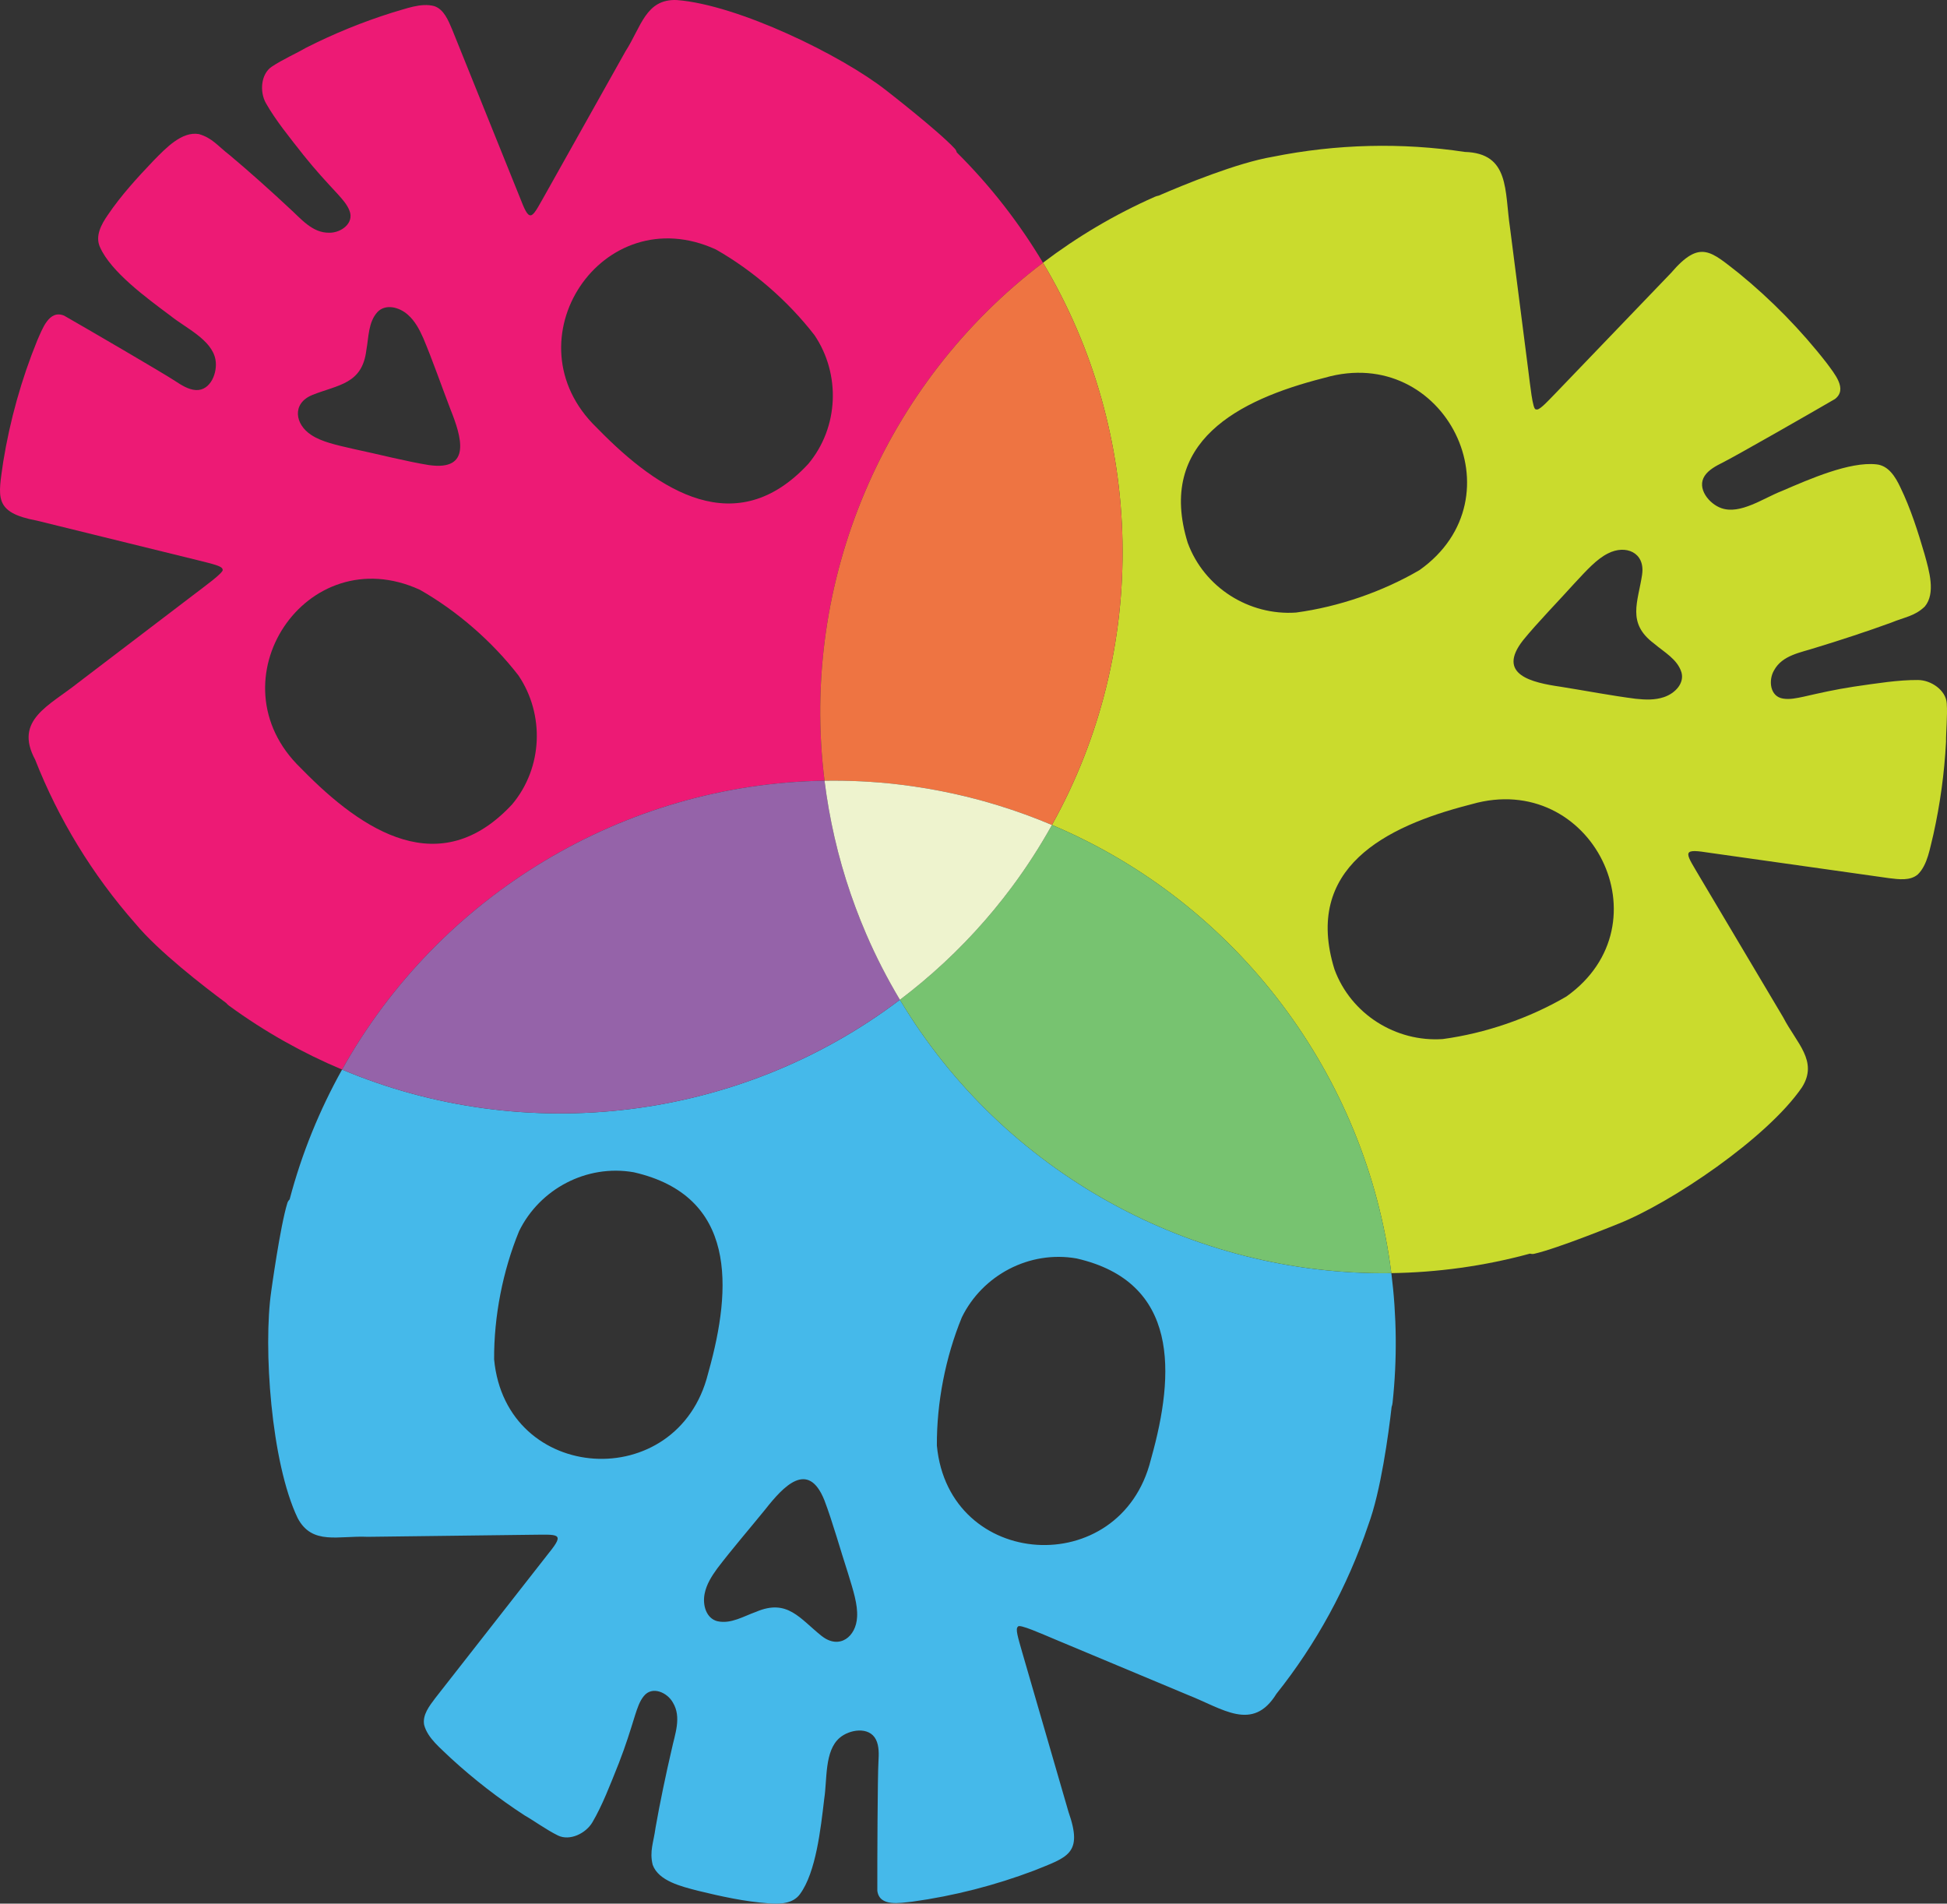
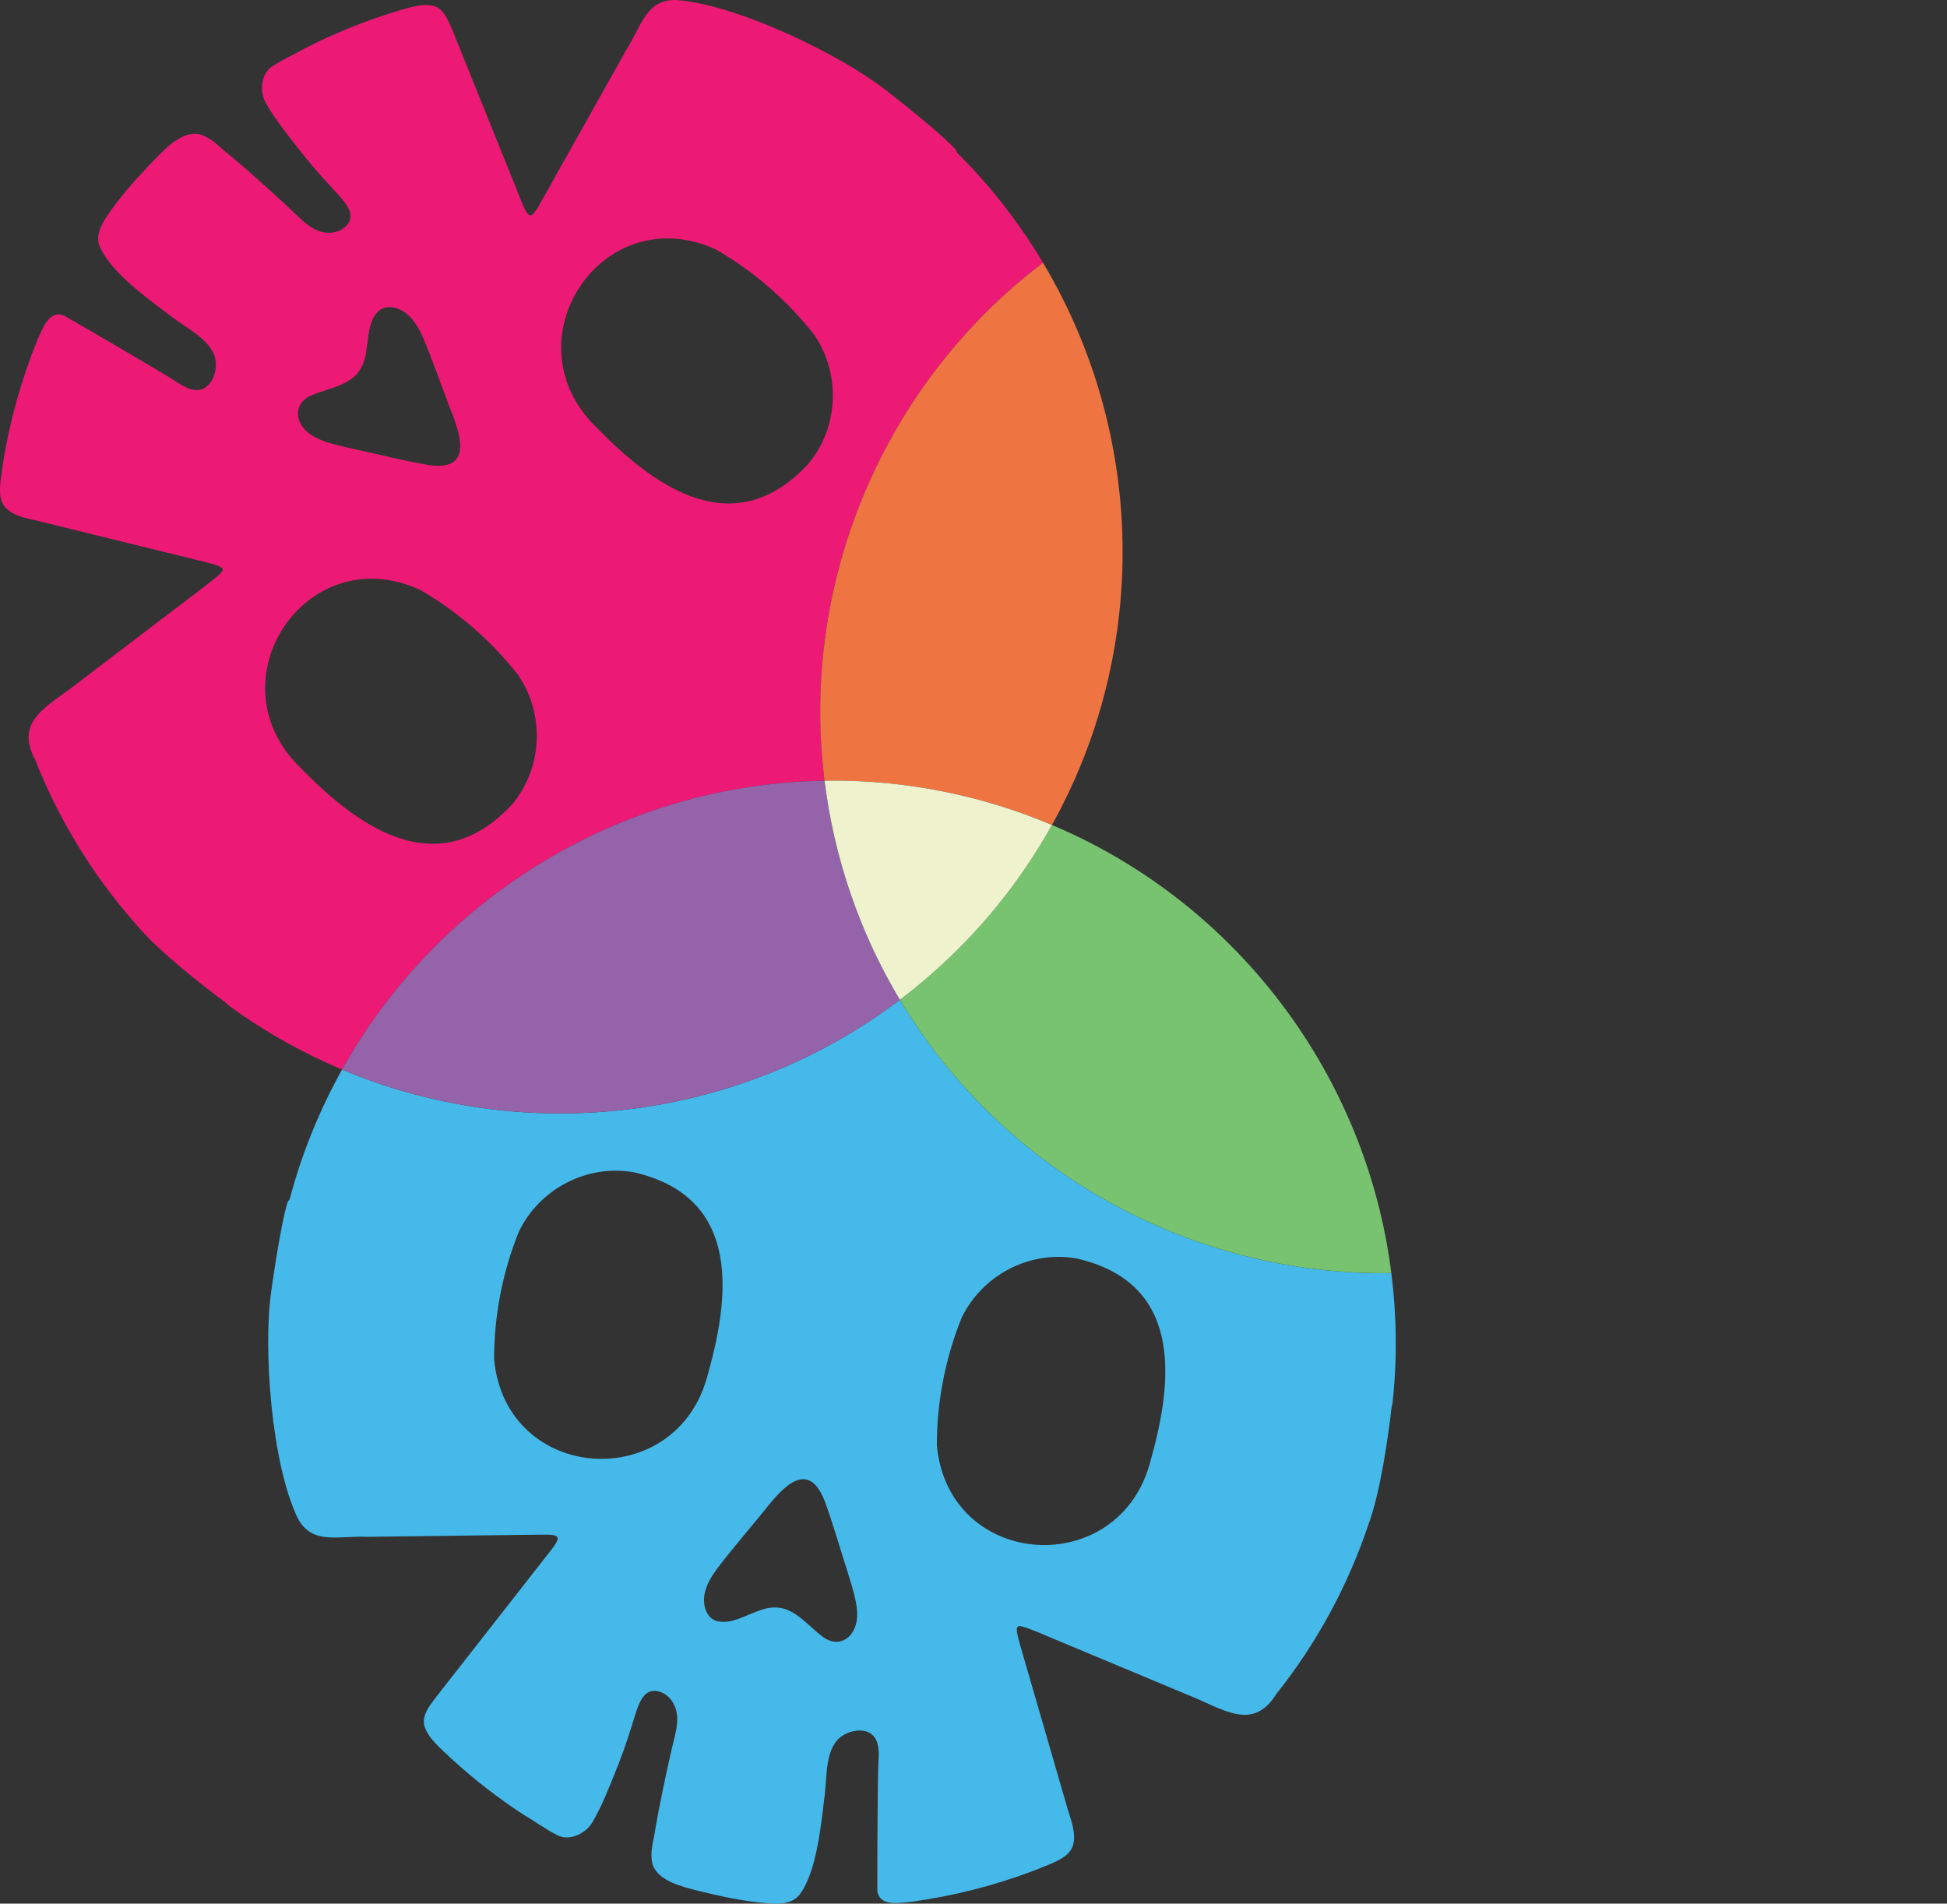
<svg xmlns="http://www.w3.org/2000/svg" version="1.1" id="Layer_1" x="0px" y="0px" viewBox="0 0 635.236 621.142" style="enable-background:new 0 0 635.236 621.142;" xml:space="preserve">
  <rect x="0" y="0" width="635.236" height="621.142" fill="#333333" stroke="none" />
  <g>
-     <path style="fill:none;" d="M137.009,192.452c-37.125-17.012-68.184,29.844-38.934,58.11l0.576,0.58   c19.767,20.184,44.958,36.616,68.456,11.301c10.052-12.004,10.599-29.344,2.067-42.015   C160.6,209.321,149.191,199.396,137.009,192.452z" />
    <path style="fill:none;" d="M206.778,382.5c-15.422-2.703-30.713,5.493-37.419,19.217c-5.331,12.978-8.223,27.821-8.145,41.843   c3.829,40.658,59.938,44.128,69.792,4.663l0.214-0.788C238.815,420.224,240.451,390.192,206.778,382.5z" />
-     <path style="fill:none;" d="M276.673,513.339c-2.304-7.042-5.093-16.991-7.71-23.834c-5.332-13.297-13.419-4.445-19.31,3.036   c-5.08,6.267-10.808,12.879-15.617,19.207c-1.852,2.546-3.52,5.169-4.136,8.243c-0.779,3.895,0.621,8.115,4.158,8.997   c4.401,0.991,8.539-1.618,12.643-3.071c10.209-4.355,14.244,2.204,21.357,7.879l0.152,0.106c5.651,4.377,11.112,0.194,11.426-6.292   C279.879,523.545,278.412,519.011,276.673,513.339z" />
    <path style="fill:none;" d="M351.234,410.622c-15.422-2.703-30.713,5.493-37.42,19.217c-5.331,12.978-8.223,27.821-8.145,41.843   c3.829,40.658,59.938,44.128,69.792,4.663l0.214-0.788C383.271,448.346,384.907,418.314,351.234,410.622z" />
    <path style="fill:none;" d="M139.927,151.751c14.182,2.03,10.56-9.398,7.026-18.241c-2.887-7.532-5.749-15.799-8.826-23.128   c-1.279-2.876-2.717-5.633-5.07-7.703c-2.984-2.623-7.339-3.52-9.87-0.898c-3.06,3.316-2.869,8.204-3.662,12.485   c-1.333,11.018-9.031,11.234-17.502,14.557l-0.168,0.078c-6.616,2.705-5.724,9.526-0.264,13.041c3.4,2.244,8.06,3.239,13.842,4.569   C122.682,148.036,132.692,150.596,139.927,151.751z" />
-     <path style="fill:none;" d="M194.658,139.52l0.575,0.58c19.767,20.184,44.958,36.616,68.456,11.301   c10.052-12.004,10.599-29.345,2.067-42.015c-8.574-11.106-19.982-21.032-32.165-27.975   C196.466,64.398,165.407,111.254,194.658,139.52z" />
    <path style="fill:none;" d="M432.301,123.232l-0.79,0.208c-27.363,7.027-54.189,20.627-44.014,53.635   c5.37,14.707,20.113,23.852,35.352,22.797c13.906-1.872,28.205-6.789,40.31-13.868   C496.454,162.359,471.406,112.033,432.301,123.232z" />
    <path style="fill:none;" d="M539.612,209.956c-8.876-6.664-5.213-13.438-3.856-22.435l0.016-0.185   c0.966-7.082-5.388-9.72-11.162-6.749c-3.643,1.822-6.835,5.36-10.877,9.702c-4.947,5.516-12.168,12.906-16.786,18.594   c-8.849,11.267,2.859,13.845,12.284,15.205c7.967,1.265,16.557,2.92,24.442,3.921c3.131,0.331,6.237,0.464,9.207-0.539   c3.763-1.273,6.718-4.595,5.713-8.099C547.251,215.062,542.923,212.783,539.612,209.956z" />
    <path style="fill:none;" d="M480.175,262.396l-0.79,0.209c-27.363,7.027-54.19,20.626-44.015,53.634   c5.37,14.707,20.114,23.851,35.352,22.797c13.905-1.872,28.205-6.789,40.309-13.868   C544.328,301.523,519.279,251.197,480.175,262.396z" />
    <path style="fill:#45B9EA;" d="M293.608,326.216c-52.41,39.679-122.233,47.926-182.003,22.78   c-7.313,13.117-13.136,27.285-17.11,42.364c-0.334,0.331-0.595,0.708-0.734,1.159c-2.364,7.625-5.27,28.843-5.27,28.843   c-2.639,18.184-0.081,55.805,8.626,73.975c4.709,8.963,13.372,5.664,22.84,6.116c7.382-0.093,16.107-0.201,24.629-0.308   c10.719-0.127,19.087-0.243,28.21-0.353c9.247-0.042,11.718-0.813,6.345,5.838c-7.65,9.814-27.804,35.502-37.109,47.424   c-1.954,2.594-4.259,5.532-3.65,8.761c1.127,4.369,5.489,7.706,8.722,10.879c7.452,6.837,15.531,13.116,24.126,18.7   c2.941,1.661,7,4.638,10.792,6.504c3.839,1.889,9.097-0.626,11.265-4.314c3.225-5.487,5.713-12.012,8.604-19.245   c2.314-5.956,3.666-10.375,5.369-15.87c0.686-2.085,1.405-4.383,2.797-6.051c2.732-3.426,7.654-1.167,9.473,2.095   c2.929,4.821,0.642,10.383-0.419,15.451c-1.72,7.351-3.887,17.634-5.239,25.435c-0.63,4.768-2.022,7.659-0.921,12.089   c1.94,5.29,9.375,7.051,14.751,8.446c7.487,1.826,15.319,3.554,23.029,4.098c3.71,0.304,8.011,0.184,10.306-3.052   c5.159-7.056,6.726-21.189,7.876-31.017c1-6.373,0.037-15.641,5.026-19.92c3.189-2.75,9.661-3.804,11.849,0.563   c1.068,2.12,0.956,4.857,0.818,7.246c-0.286,4.211-0.405,33.803-0.364,42.104c0.703,5.307,7.384,3.948,11.423,3.536   c13.607-1.871,27.055-5.348,39.736-10.15c10.863-4.404,16.054-5.379,11.213-19.125c-1.713-5.909-3.981-13.725-6.305-21.74   c-3.258-11.17-5.937-20.516-8.721-30.07c-1.475-5.167-2.387-8.017-1.468-8.64c0.275-1.058,8.117,2.503,12.197,4.189   c12.355,5.175,30.397,12.71,43.228,18.082c11.456,4.495,21.146,12.197,28.904-0.36c12.918-16.201,23.158-34.858,29.971-55.089   c0-0.001,0-0.001,0-0.001c4.085-10.975,6.59-29.61,7.614-38.52c0.147-0.419,0.255-0.859,0.305-1.322   c1.544-14.328,1.349-28.512-0.392-42.332C389.067,416.387,327.356,382.652,293.608,326.216z M231.219,447.435l-0.214,0.788   c-9.854,39.465-65.962,35.995-69.792-4.663c-0.078-14.022,2.814-28.864,8.145-41.843c6.707-13.724,21.998-21.92,37.419-19.217   C240.451,390.192,238.815,420.224,231.219,447.435z M268.21,533.903l-0.152-0.106c-7.113-5.675-11.149-12.234-21.357-7.879   c-4.104,1.454-8.242,4.063-12.643,3.071c-3.537-0.881-4.937-5.102-4.158-8.997c0.616-3.074,2.285-5.697,4.136-8.243   c4.809-6.329,10.537-12.94,15.617-19.207c5.891-7.481,13.977-16.333,19.31-3.036c2.617,6.843,5.406,16.792,7.71,23.834   c1.739,5.672,3.207,10.206,2.964,14.271C279.322,534.097,273.861,538.28,268.21,533.903z M375.675,475.556l-0.214,0.788   c-9.854,39.465-65.962,35.995-69.792-4.663c-0.078-14.022,2.814-28.865,8.145-41.843c6.707-13.724,21.998-21.92,37.42-19.217   C384.907,418.314,383.271,448.346,375.675,475.556z" />
    <path style="fill:#ED1A75;" d="M269.016,254.741c-8.158-65.229,19.613-129.82,71.275-169.01   c-7.704-12.892-17.061-25.019-28.133-36.001c-0.12-0.455-0.316-0.869-0.636-1.215c-5.422-5.86-22.344-18.986-22.344-18.986   C274.749,18.152,240.89,1.557,220.8,0.013c-10.117-0.403-11.591,8.749-16.717,16.721c-3.61,6.439-7.879,14.051-12.047,21.484   c-5.249,9.347-9.332,16.651-13.799,24.607c-4.587,8.029-5.155,10.555-8.229,2.576c-4.674-11.533-16.843-41.831-22.516-55.849   c-1.27-2.989-2.661-6.455-5.762-7.542c-4.348-1.209-9.418,0.901-13.782,2.113c-9.647,3.035-19.125,6.892-28.258,11.543   c-2.909,1.716-7.516,3.743-11.029,6.095c-3.555,2.38-4.007,8.191-1.897,11.912c3.14,5.537,7.546,10.954,12.365,17.074   c4.001,4.983,7.153,8.362,11.06,12.585c1.462,1.636,3.093,3.407,3.842,5.447c1.6,4.079-2.817,7.212-6.551,7.157   c-5.64,0.126-9.313-4.636-13.171-8.089c-5.506-5.164-13.328-12.183-19.408-17.254c-3.814-2.93-5.622-5.58-10.009-6.842   c-5.552-0.965-10.794,4.593-14.691,8.552c-5.324,5.571-10.737,11.489-15.063,17.895c-2.119,3.061-4.165,6.845-2.511,10.451   c3.531,7.996,14.988,16.42,22.923,22.329c5.02,4.052,13.527,7.853,14.739,14.314c0.787,4.137-1.536,10.269-6.412,9.98   c-2.37-0.136-4.684-1.6-6.684-2.915c-3.503-2.353-29.071-17.252-36.281-21.367c-4.947-2.045-7.111,4.42-8.773,8.125   C6.958,123.833,3.244,137.218,1.063,150.6c-1.617,11.61-3.368,16.593,10.957,19.273c5.974,1.471,13.877,3.416,21.98,5.41   c11.303,2.763,20.737,5.116,30.402,7.482c5.212,1.306,8.136,1.942,8.217,3.049c0.778,0.767-6.226,5.778-9.726,8.469   c-10.659,8.112-26.206,19.969-37.274,28.395c-9.62,7.674-21.136,12.214-14.14,25.211c7.572,19.288,18.609,37.485,32.723,53.5   c0.001,0.001,0.001,0.001,0.001,0.001c7.462,9.024,22.348,20.512,29.552,25.853c0.289,0.337,0.617,0.651,0.993,0.925   c11.637,8.501,24.018,15.425,36.858,20.827C143.198,292.326,203.268,255.751,269.016,254.741z M233.592,81.41   c12.182,6.943,23.59,16.869,32.165,27.975c8.532,12.67,7.984,30.011-2.067,42.015c-23.498,25.316-48.689,8.883-68.456-11.301   l-0.575-0.58C165.407,111.254,196.466,64.398,233.592,81.41z M101.854,128.901l0.168-0.078c8.471-3.323,16.169-3.538,17.502-14.557   c0.793-4.281,0.602-9.169,3.662-12.485c2.532-2.622,6.886-1.725,9.87,0.898c2.354,2.07,3.792,4.827,5.07,7.703   c3.076,7.329,5.938,15.596,8.826,23.128c3.534,8.843,7.156,20.271-7.026,18.241c-7.235-1.155-17.245-3.715-24.496-5.24   c-5.782-1.33-10.442-2.326-13.842-4.569C96.13,138.427,95.238,131.606,101.854,128.901z M167.106,262.442   c-23.498,25.316-48.689,8.883-68.456-11.301l-0.576-0.58c-29.25-28.266,1.809-75.122,38.934-58.11   c12.182,6.944,23.591,16.869,32.165,27.975C177.705,233.098,177.158,250.438,167.106,262.442z" />
    <path style="fill:#9563A9;" d="M293.608,326.216c-4.103-6.86-7.808-14.042-11.039-21.551c-0.068-0.157-0.132-0.318-0.199-0.476   c-0.532-1.246-1.056-2.497-1.562-3.76c-0.208-0.52-0.403-1.048-0.608-1.571c-0.357-0.915-0.719-1.827-1.063-2.75   c-0.501-1.346-0.985-2.704-1.458-4.068c-0.039-0.113-0.082-0.224-0.121-0.338c-4.207-12.231-6.998-24.607-8.543-36.962   c-65.747,1.01-125.817,37.585-157.41,94.255C171.375,374.142,241.198,365.895,293.608,326.216z" />
-     <path style="fill:#CADB2D;" d="M634.919,242.079c-0.032-3.377,0.517-8.381,0.236-12.598c-0.283-4.269-5.09-7.565-9.368-7.599   c-6.365-0.049-13.259,1.058-20.969,2.171c-6.316,0.974-10.818,2.013-16.428,3.286c-2.148,0.448-4.498,0.975-6.639,0.603   c-4.332-0.653-4.837-6.046-2.923-9.252c2.711-4.947,8.671-5.748,13.591-7.362c7.226-2.186,17.215-5.451,24.646-8.181   c4.444-1.838,7.643-2.078,10.93-5.247c3.612-4.325,1.42-11.645-0.06-16.998c-2.163-7.397-4.582-15.044-7.966-21.993   c-1.591-3.365-3.846-7.029-7.796-7.399c-8.69-0.94-21.713,4.77-30.799,8.687c-6.019,2.321-13.564,7.789-19.765,5.607   c-3.977-1.387-8.125-6.465-5.437-10.543c1.303-1.985,3.728-3.256,5.866-4.331c3.79-1.858,29.477-16.551,36.645-20.737   c4.244-3.262-0.272-8.369-2.65-11.66c-8.424-10.848-18.159-20.757-28.658-29.338c-9.246-7.205-12.685-11.213-22.169-0.148   c-4.26,4.438-9.896,10.309-15.675,16.33c-8.044,8.407-14.799,15.4-21.681,22.588c-3.737,3.861-5.749,6.076-6.749,5.592   c-1.054,0.29-1.891-8.281-2.471-12.658c-1.696-13.287-4.191-32.68-5.954-46.477c-1.835-12.169-0.01-24.411-14.764-24.851   c-20.49-3.086-41.767-2.627-62.694,1.588c-0.001,0-0.001,0-0.001,0c-11.547,1.95-28.939,9.098-37.166,12.666   c-0.436,0.082-0.872,0.209-1.298,0.397c-13.18,5.827-25.366,13.087-36.465,21.506c33.281,55.696,34.921,126.006,2.921,183.449   c60.57,25.548,102.623,81.895,110.731,146.232c15.016-0.226,30.196-2.266,45.242-6.364c0.454,0.124,0.91,0.161,1.37,0.056   c7.786-1.765,27.614-9.858,27.614-9.858c17.067-6.806,48.369-27.832,59.751-44.457c5.407-8.56-1.781-14.413-6.123-22.838   c-3.771-6.347-8.228-13.849-12.581-21.175c-5.47-9.22-9.755-16.408-14.411-24.254c-4.66-7.987-6.563-9.742,1.884-8.414   c12.324,1.718,44.648,6.328,59.625,8.425c3.223,0.395,6.92,0.923,9.413-1.219c3.221-3.161,3.929-8.607,5.06-12.992   C632.982,262.451,634.381,252.315,634.919,242.079z M422.849,199.872c-15.239,1.054-29.982-8.091-35.352-22.797   c-10.175-33.008,16.651-46.607,44.014-53.635l0.79-0.208c39.104-11.199,64.153,39.127,30.857,62.773   C451.054,193.083,436.755,198,422.849,199.872z M511.032,325.168c-12.104,7.078-26.404,11.995-40.309,13.868   c-15.239,1.054-29.982-8.091-35.352-22.797c-10.175-33.008,16.652-46.607,44.015-53.634l0.79-0.209   C519.279,251.197,544.328,301.523,511.032,325.168z M542.881,227.468c-2.97,1.003-6.076,0.87-9.207,0.539   c-7.885-1.001-16.475-2.655-24.442-3.921c-9.425-1.361-21.133-3.938-12.284-15.205c4.618-5.688,11.839-13.078,16.786-18.594   c4.042-4.342,7.234-7.88,10.877-9.702c5.774-2.971,12.128-0.333,11.162,6.749l-0.016,0.185c-1.358,8.998-5.02,15.772,3.856,22.435   c3.311,2.827,7.639,5.106,8.982,9.414C549.599,222.873,546.644,226.195,542.881,227.468z" />
    <path style="fill:#77C370;" d="M343.212,269.18c-3.89,6.983-8.257,13.784-13.145,20.336c-0.103,0.137-0.21,0.273-0.313,0.41   c-0.813,1.084-1.635,2.163-2.475,3.233c-0.346,0.44-0.706,0.873-1.056,1.312c-0.613,0.766-1.222,1.536-1.85,2.295   c-0.915,1.107-1.849,2.205-2.794,3.297c-0.079,0.09-0.153,0.182-0.232,0.273c-8.489,9.76-17.811,18.364-27.738,25.879   c33.748,56.436,95.459,90.171,160.334,89.196C445.835,351.076,403.781,294.729,343.212,269.18z" />
    <path style="fill:#EE7442;" d="M269.016,254.741c7.993-0.123,16.066,0.259,24.186,1.216c0.17,0.02,0.342,0.045,0.512,0.066   c1.345,0.162,2.69,0.334,4.037,0.527c0.554,0.08,1.109,0.175,1.664,0.259c0.971,0.148,1.941,0.29,2.913,0.454   c1.416,0.239,2.834,0.498,4.252,0.771c0.117,0.023,0.235,0.041,0.353,0.064c12.696,2.471,24.808,6.243,36.28,11.082   c32-57.444,30.36-127.753-2.921-183.449C288.629,124.921,260.858,189.513,269.016,254.741z" />
    <path style="fill:#EEF3CE;" d="M306.579,258.034c-1.418-0.273-2.835-0.532-4.252-0.771c-0.971-0.165-1.942-0.307-2.913-0.454   c-0.555-0.084-1.11-0.179-1.664-0.259c-1.347-0.193-2.693-0.365-4.037-0.527c-0.17-0.021-0.342-0.046-0.512-0.066   c-8.119-0.956-16.192-1.338-24.186-1.216c1.545,12.355,4.336,24.731,8.543,36.962c0.039,0.113,0.082,0.224,0.121,0.338   c0.473,1.364,0.957,2.722,1.458,4.068c0.344,0.923,0.706,1.835,1.063,2.75c0.204,0.523,0.4,1.051,0.608,1.571   c0.506,1.263,1.03,2.514,1.562,3.76c0.067,0.158,0.131,0.319,0.199,0.476c3.231,7.509,6.936,14.691,11.039,21.551   c9.927-7.515,19.249-16.12,27.738-25.879c0.079-0.091,0.154-0.183,0.232-0.273c0.945-1.092,1.879-2.189,2.794-3.297   c0.628-0.759,1.237-1.529,1.85-2.295c0.35-0.439,0.71-0.872,1.056-1.312c0.84-1.07,1.662-2.149,2.475-3.233   c0.104-0.137,0.21-0.273,0.313-0.41c4.887-6.553,9.254-13.353,13.145-20.336c-11.472-4.839-23.584-8.61-36.28-11.082   C306.814,258.076,306.697,258.057,306.579,258.034z" />
  </g>
</svg>